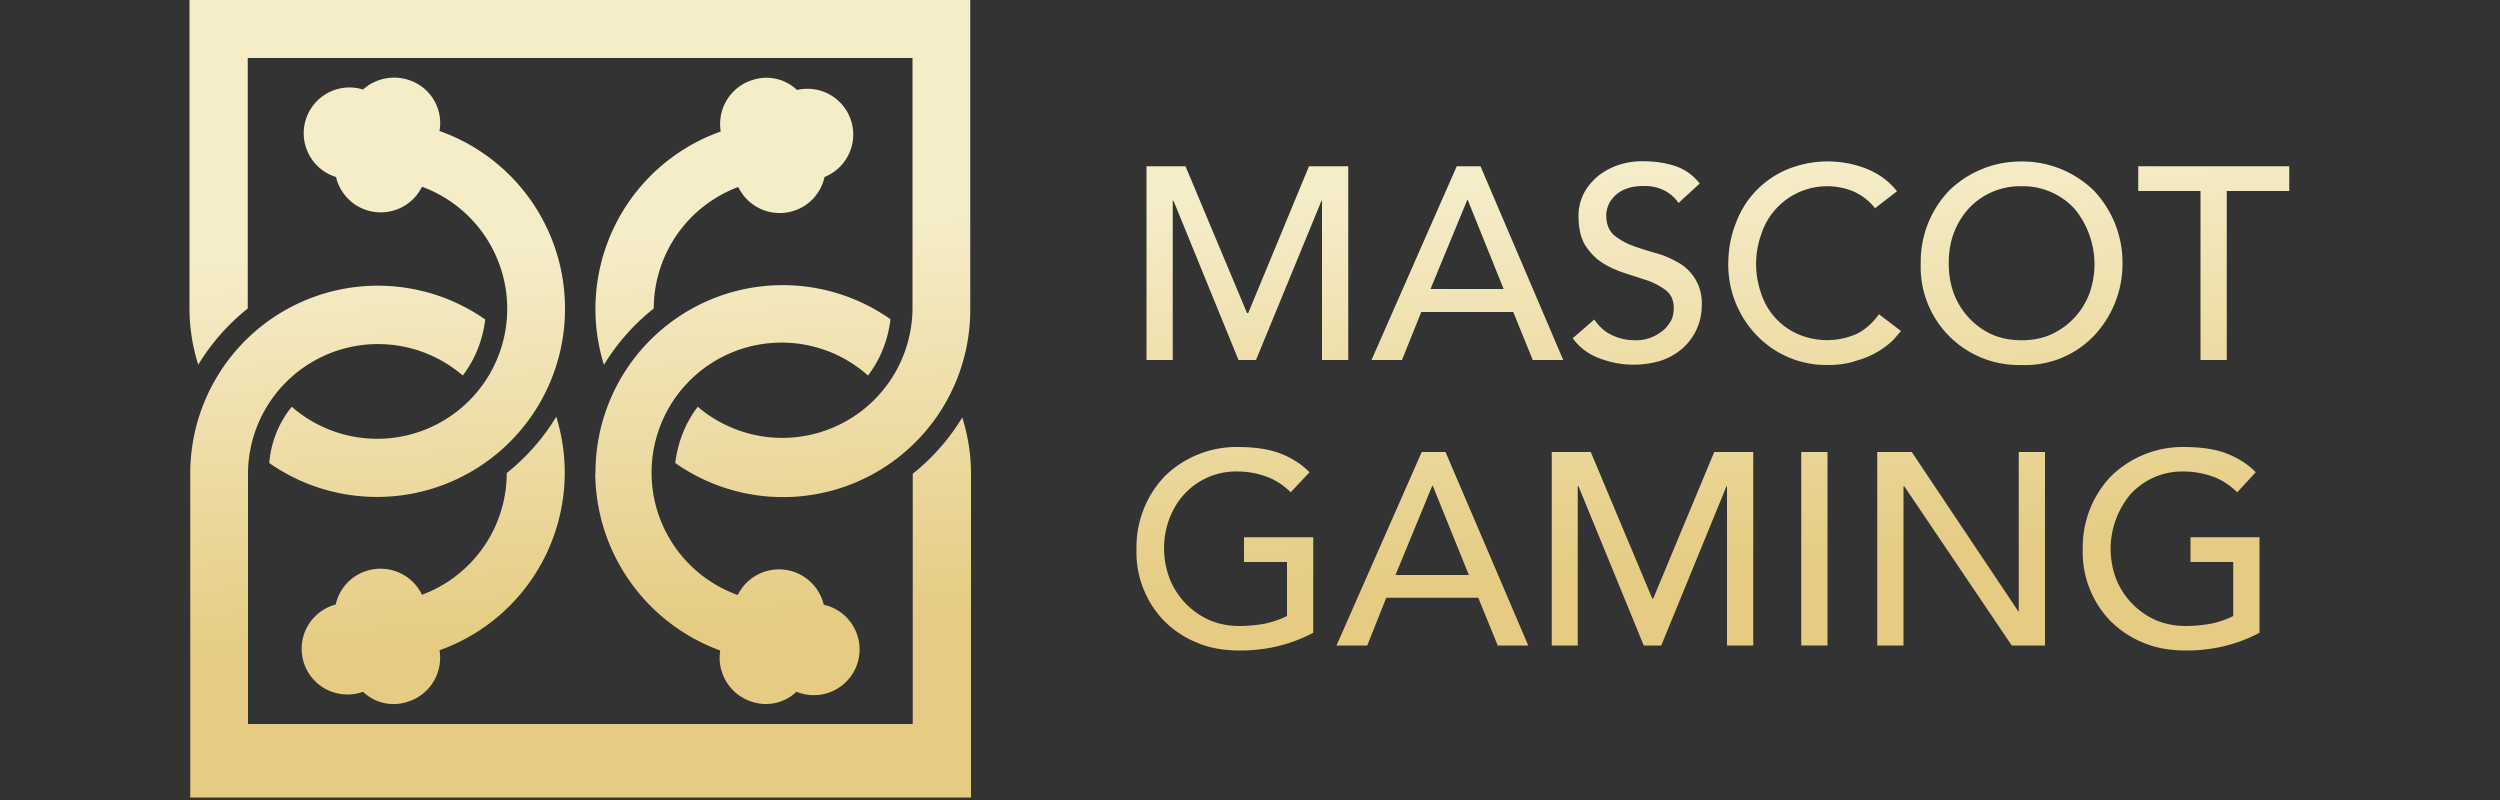
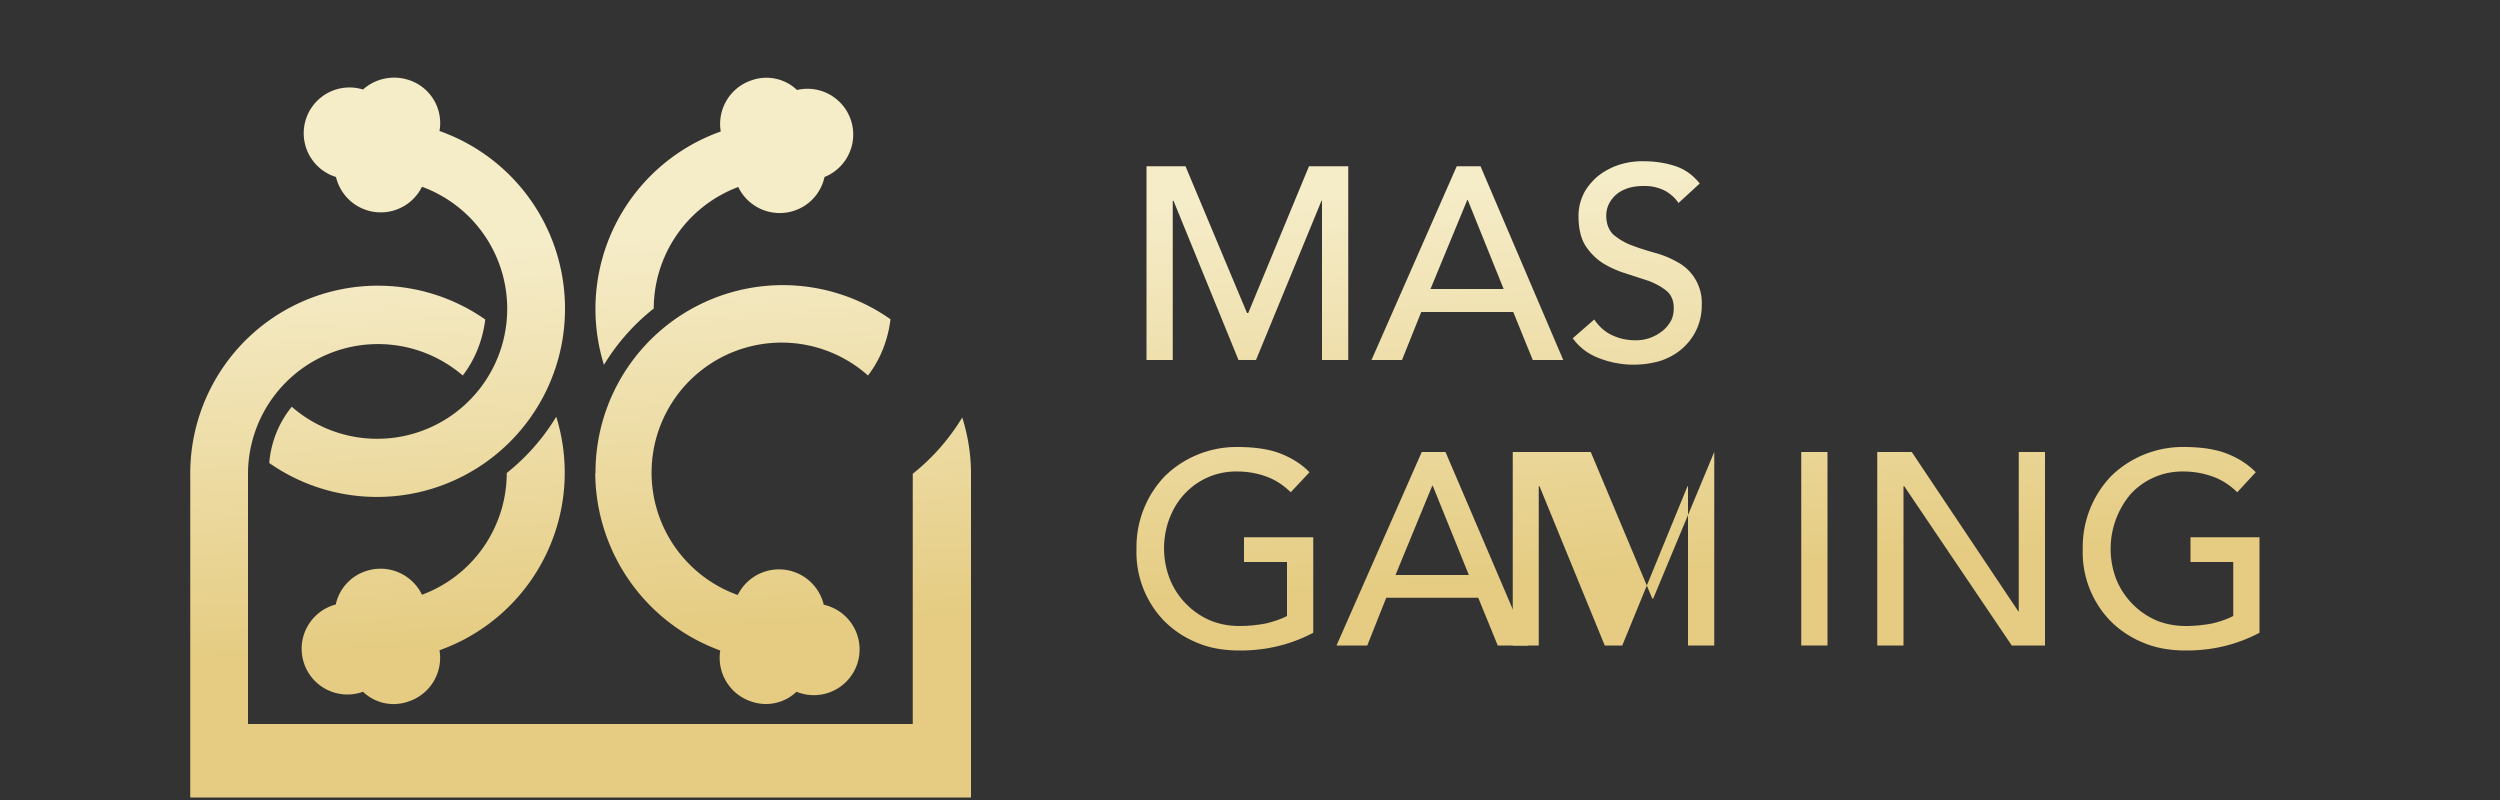
<svg xmlns="http://www.w3.org/2000/svg" width="100" height="32" fill="none">
  <rect width="100%" height="100%" fill="#333333" stroke="none" />
-   <path d="M9.91 2.32H36.5v10.02a5.21 5.21 0 0 1-8.59 3.93c-.5.65-.8 1.43-.9 2.25a7.49 7.49 0 0 0 11.8-6.16V0H7.58v12.34c0 .76.12 1.52.35 2.25a8.5 8.5 0 0 1 1.98-2.25V2.32Z" fill="url(#a)" />
  <path d="M24.16 14.6a7.53 7.53 0 0 1 4.67-9.34 1.84 1.84 0 0 1 1.27-2.06 1.77 1.77 0 0 1 1.78.4 1.83 1.83 0 0 1 1.1 3.48 1.82 1.82 0 0 1-1.25 1.36 1.84 1.84 0 0 1-2.2-.96 5.2 5.2 0 0 0-3.38 4.86 8.5 8.5 0 0 0-1.99 2.25Z" fill="url(#b)" />
  <path d="M23.82 18.92a7.49 7.49 0 0 1 11.8-6.15c-.1.82-.4 1.6-.9 2.25a5.2 5.2 0 1 0-5.21 8.78 1.84 1.84 0 0 1 3.44.39 1.83 1.83 0 1 1-1.09 3.48 1.77 1.77 0 0 1-1.78.4 1.84 1.84 0 0 1-1.27-2.05 7.6 7.6 0 0 1-5-7.1Z" fill="url(#c)" />
  <path d="M22.25 16.67a7.54 7.54 0 0 1-4.67 9.34 1.84 1.84 0 0 1-1.27 2.06 1.77 1.77 0 0 1-1.79-.4 1.83 1.83 0 1 1-1.09-3.49 1.81 1.81 0 0 1 1.25-1.35 1.84 1.84 0 0 1 2.2.96 5.2 5.2 0 0 0 3.39-4.87 8.51 8.51 0 0 0 1.98-2.25Z" fill="url(#d)" />
  <path d="M22.6 12.34a7.53 7.53 0 0 0-5.02-7.1 1.81 1.81 0 0 0-1.26-2.05 1.87 1.87 0 0 0-1.8.39 1.83 1.83 0 0 0-1.08 3.5 1.84 1.84 0 0 0 3.44.39 5.2 5.2 0 1 1-5.21 8.8 4.1 4.1 0 0 0-.9 2.25 7.52 7.52 0 0 0 11.83-6.18Z" fill="url(#e)" />
  <path d="M8.7 15.04a7.51 7.51 0 0 0-1.09 3.89V31.9h31.23V18.95c0-.76-.12-1.52-.35-2.25a8.5 8.5 0 0 1-1.98 2.25v10.01H9.92V18.95a5.2 5.2 0 0 1 8.59-3.93c.5-.65.8-1.43.9-2.24A7.5 7.5 0 0 0 8.7 15.04Z" fill="url(#f)" />
  <path d="M45.86 6.65h1.56l2.46 5.87h.05l2.43-5.87h1.57v7.75h-1.05V8.03h-.02l-2.62 6.37h-.7l-2.6-6.37h-.03v6.37h-1.05V6.65Z" fill="url(#g)" />
  <path d="M58.27 6.65h.95l3.31 7.75h-1.22l-.78-1.92h-3.68l-.77 1.92h-1.22l3.41-7.75Zm1.88 4.92L58.71 8h-.02l-1.47 3.56h2.93Z" fill="url(#h)" />
  <path d="M63.77 12.78c.19.28.43.5.72.63.3.14.6.2.92.2a1.65 1.65 0 0 0 1.03-.33c.15-.1.27-.24.37-.4.1-.16.14-.35.14-.56 0-.3-.1-.52-.28-.68-.2-.16-.43-.29-.71-.4l-.92-.3c-.33-.1-.64-.24-.92-.41-.28-.18-.51-.41-.7-.7-.19-.3-.28-.7-.28-1.2 0-.23.04-.48.14-.73.1-.26.26-.49.47-.7.2-.21.48-.39.8-.53a3 3 0 0 1 1.2-.22c.43 0 .84.06 1.22.18.39.12.73.35 1.02.71l-.85.78c-.13-.2-.32-.37-.56-.5a1.76 1.76 0 0 0-.82-.18c-.3 0-.54.04-.73.12a1.22 1.22 0 0 0-.71.68c-.05.14-.07.26-.07.38 0 .33.1.58.28.76.2.17.43.31.7.42.29.11.6.21.92.3.34.09.64.21.92.37a1.84 1.84 0 0 1 1 1.73 2.27 2.27 0 0 1-.8 1.76c-.23.2-.52.36-.84.47a3.81 3.81 0 0 1-2.46-.1c-.45-.17-.8-.44-1.06-.8l.86-.75Z" fill="url(#i)" />
-   <path d="M75 8.33c-.22-.29-.5-.5-.83-.66a2.77 2.77 0 0 0-3.72 1.7 3.55 3.55 0 0 0 0 2.38 2.67 2.67 0 0 0 1.48 1.62 2.93 2.93 0 0 0 2.37-.03c.34-.18.62-.44.86-.77l.88.67-.3.35a3.41 3.41 0 0 1-1.46.83c-.33.12-.72.18-1.17.18a3.85 3.85 0 0 1-2.92-1.27 4.08 4.08 0 0 1-1.06-2.74c0-.6.1-1.15.3-1.65a3.7 3.7 0 0 1 2.1-2.18 4.26 4.26 0 0 1 3.13-.01c.5.2.9.5 1.22.9l-.88.68Z" fill="url(#j)" />
-   <path d="M80.86 14.6a3.92 3.92 0 0 1-4.03-4.07 4.1 4.1 0 0 1 1.13-2.9 4.1 4.1 0 0 1 2.9-1.17 4.1 4.1 0 0 1 2.9 1.17 4.19 4.19 0 0 1 1.14 2.9 4.19 4.19 0 0 1-1.14 2.9 3.8 3.8 0 0 1-2.9 1.17Zm0-.99c.45 0 .85-.08 1.2-.24a2.92 2.92 0 0 0 1.52-1.64 3.48 3.48 0 0 0-.6-3.38 2.8 2.8 0 0 0-2.12-.9 2.8 2.8 0 0 0-2.12.9c-.25.28-.45.6-.59.98-.14.37-.2.77-.2 1.2 0 .42.06.82.2 1.2a2.93 2.93 0 0 0 1.51 1.64c.36.16.76.24 1.2.24Z" fill="url(#k)" />
-   <path d="M88.02 7.64h-2.49v-.99h6.04v.99h-2.5v6.76h-1.05V7.64Z" fill="url(#l)" />
  <path d="M52.53 21.49v3.82a6.03 6.03 0 0 1-2.19.67c-.26.03-.5.04-.74.04-.66 0-1.24-.1-1.76-.33a3.92 3.92 0 0 1-1.3-.88 3.95 3.95 0 0 1-1.08-2.86 4.1 4.1 0 0 1 1.13-2.9 4.1 4.1 0 0 1 2.9-1.17c.71 0 1.3.09 1.75.27.45.18.83.42 1.14.74l-.75.8c-.32-.31-.66-.52-1.01-.64a3.4 3.4 0 0 0-1.13-.19 2.8 2.8 0 0 0-2.12.91c-.26.28-.45.6-.6.99a3.4 3.4 0 0 0 .03 2.42 3.04 3.04 0 0 0 1.59 1.63c.36.15.76.23 1.19.23.37 0 .72-.04 1.05-.1.33-.08.62-.18.85-.3v-2.16h-1.72v-.99h2.77Z" fill="url(#m)" />
  <path d="M56.87 18.08h.95l3.31 7.74h-1.22l-.78-1.91h-3.68l-.76 1.91h-1.23l3.41-7.74Zm1.88 4.91-1.44-3.56h-.02L55.82 23h2.93Z" fill="url(#n)" />
-   <path d="M62.07 18.08h1.56l2.46 5.86h.04l2.44-5.86h1.56v7.74h-1.05v-6.37h-.02l-2.61 6.37h-.7l-2.61-6.37h-.03v6.37h-1.04v-7.74Z" fill="url(#o)" />
+   <path d="M62.07 18.08h1.56l2.46 5.86h.04l2.44-5.86v7.74h-1.05v-6.37h-.02l-2.61 6.37h-.7l-2.61-6.37h-.03v6.37h-1.04v-7.74Z" fill="url(#o)" />
  <path d="M72.05 18.08h1.05v7.74h-1.05v-7.74Z" fill="url(#p)" />
  <path d="M75.1 18.08h1.37l4.26 6.37h.02v-6.37h1.05v7.74h-1.33l-4.3-6.37h-.03v6.37h-1.05v-7.74Z" fill="url(#q)" />
  <path d="M90.38 21.49v3.82a6.03 6.03 0 0 1-2.19.67c-.26.03-.5.04-.74.04-.65 0-1.24-.1-1.76-.33a3.92 3.92 0 0 1-1.3-.88 3.95 3.95 0 0 1-1.08-2.86 4.1 4.1 0 0 1 1.13-2.9 4.1 4.1 0 0 1 2.9-1.17c.72 0 1.3.09 1.75.27.45.18.83.42 1.14.74l-.74.8c-.32-.31-.66-.52-1.02-.64a3.4 3.4 0 0 0-1.13-.19 2.8 2.8 0 0 0-2.12.91 3.4 3.4 0 0 0-.57 3.4 3.04 3.04 0 0 0 1.59 1.64c.36.15.76.23 1.2.23.36 0 .71-.04 1.04-.1.34-.08.62-.18.85-.3v-2.16h-1.71v-.99h2.76Z" fill="url(#r)" />
  <defs>
    <linearGradient id="a" x1="969.24" y1="-47.41" x2="970.19" y2="-31.68" gradientUnits="userSpaceOnUse">
      <stop stop-color="#F5ECC8" />
      <stop offset="1" stop-color="#E5CC82" />
    </linearGradient>
    <linearGradient id="b" x1="969.24" y1="-47.41" x2="970.19" y2="-31.68" gradientUnits="userSpaceOnUse">
      <stop stop-color="#F5ECC8" />
      <stop offset="1" stop-color="#E5CC82" />
    </linearGradient>
    <linearGradient id="c" x1="969.24" y1="-47.41" x2="970.19" y2="-31.68" gradientUnits="userSpaceOnUse">
      <stop stop-color="#F5ECC8" />
      <stop offset="1" stop-color="#E5CC82" />
    </linearGradient>
    <linearGradient id="d" x1="969.24" y1="-47.41" x2="970.19" y2="-31.68" gradientUnits="userSpaceOnUse">
      <stop stop-color="#F5ECC8" />
      <stop offset="1" stop-color="#E5CC82" />
    </linearGradient>
    <linearGradient id="e" x1="969.24" y1="-47.41" x2="970.19" y2="-31.68" gradientUnits="userSpaceOnUse">
      <stop stop-color="#F5ECC8" />
      <stop offset="1" stop-color="#E5CC82" />
    </linearGradient>
    <linearGradient id="f" x1="969.24" y1="-47.41" x2="970.19" y2="-31.68" gradientUnits="userSpaceOnUse">
      <stop stop-color="#F5ECC8" />
      <stop offset="1" stop-color="#E5CC82" />
    </linearGradient>
    <linearGradient id="g" x1="969.24" y1="-47.41" x2="970.19" y2="-31.68" gradientUnits="userSpaceOnUse">
      <stop stop-color="#F5ECC8" />
      <stop offset="1" stop-color="#E5CC82" />
    </linearGradient>
    <linearGradient id="h" x1="969.24" y1="-47.41" x2="970.19" y2="-31.68" gradientUnits="userSpaceOnUse">
      <stop stop-color="#F5ECC8" />
      <stop offset="1" stop-color="#E5CC82" />
    </linearGradient>
    <linearGradient id="i" x1="969.24" y1="-47.41" x2="970.19" y2="-31.68" gradientUnits="userSpaceOnUse">
      <stop stop-color="#F5ECC8" />
      <stop offset="1" stop-color="#E5CC82" />
    </linearGradient>
    <linearGradient id="j" x1="969.24" y1="-47.41" x2="970.19" y2="-31.68" gradientUnits="userSpaceOnUse">
      <stop stop-color="#F5ECC8" />
      <stop offset="1" stop-color="#E5CC82" />
    </linearGradient>
    <linearGradient id="k" x1="969.24" y1="-47.41" x2="970.19" y2="-31.68" gradientUnits="userSpaceOnUse">
      <stop stop-color="#F5ECC8" />
      <stop offset="1" stop-color="#E5CC82" />
    </linearGradient>
    <linearGradient id="l" x1="969.24" y1="-47.41" x2="970.19" y2="-31.68" gradientUnits="userSpaceOnUse">
      <stop stop-color="#F5ECC8" />
      <stop offset="1" stop-color="#E5CC82" />
    </linearGradient>
    <linearGradient id="m" x1="969.24" y1="-47.41" x2="970.19" y2="-31.68" gradientUnits="userSpaceOnUse">
      <stop stop-color="#F5ECC8" />
      <stop offset="1" stop-color="#E5CC82" />
    </linearGradient>
    <linearGradient id="n" x1="969.24" y1="-47.41" x2="970.19" y2="-31.68" gradientUnits="userSpaceOnUse">
      <stop stop-color="#F5ECC8" />
      <stop offset="1" stop-color="#E5CC82" />
    </linearGradient>
    <linearGradient id="o" x1="969.24" y1="-47.41" x2="970.19" y2="-31.68" gradientUnits="userSpaceOnUse">
      <stop stop-color="#F5ECC8" />
      <stop offset="1" stop-color="#E5CC82" />
    </linearGradient>
    <linearGradient id="p" x1="969.24" y1="-47.41" x2="970.19" y2="-31.68" gradientUnits="userSpaceOnUse">
      <stop stop-color="#F5ECC8" />
      <stop offset="1" stop-color="#E5CC82" />
    </linearGradient>
    <linearGradient id="q" x1="969.24" y1="-47.41" x2="970.19" y2="-31.68" gradientUnits="userSpaceOnUse">
      <stop stop-color="#F5ECC8" />
      <stop offset="1" stop-color="#E5CC82" />
    </linearGradient>
    <linearGradient id="r" x1="969.24" y1="-47.41" x2="970.19" y2="-31.68" gradientUnits="userSpaceOnUse">
      <stop stop-color="#F5ECC8" />
      <stop offset="1" stop-color="#E5CC82" />
    </linearGradient>
  </defs>
</svg>